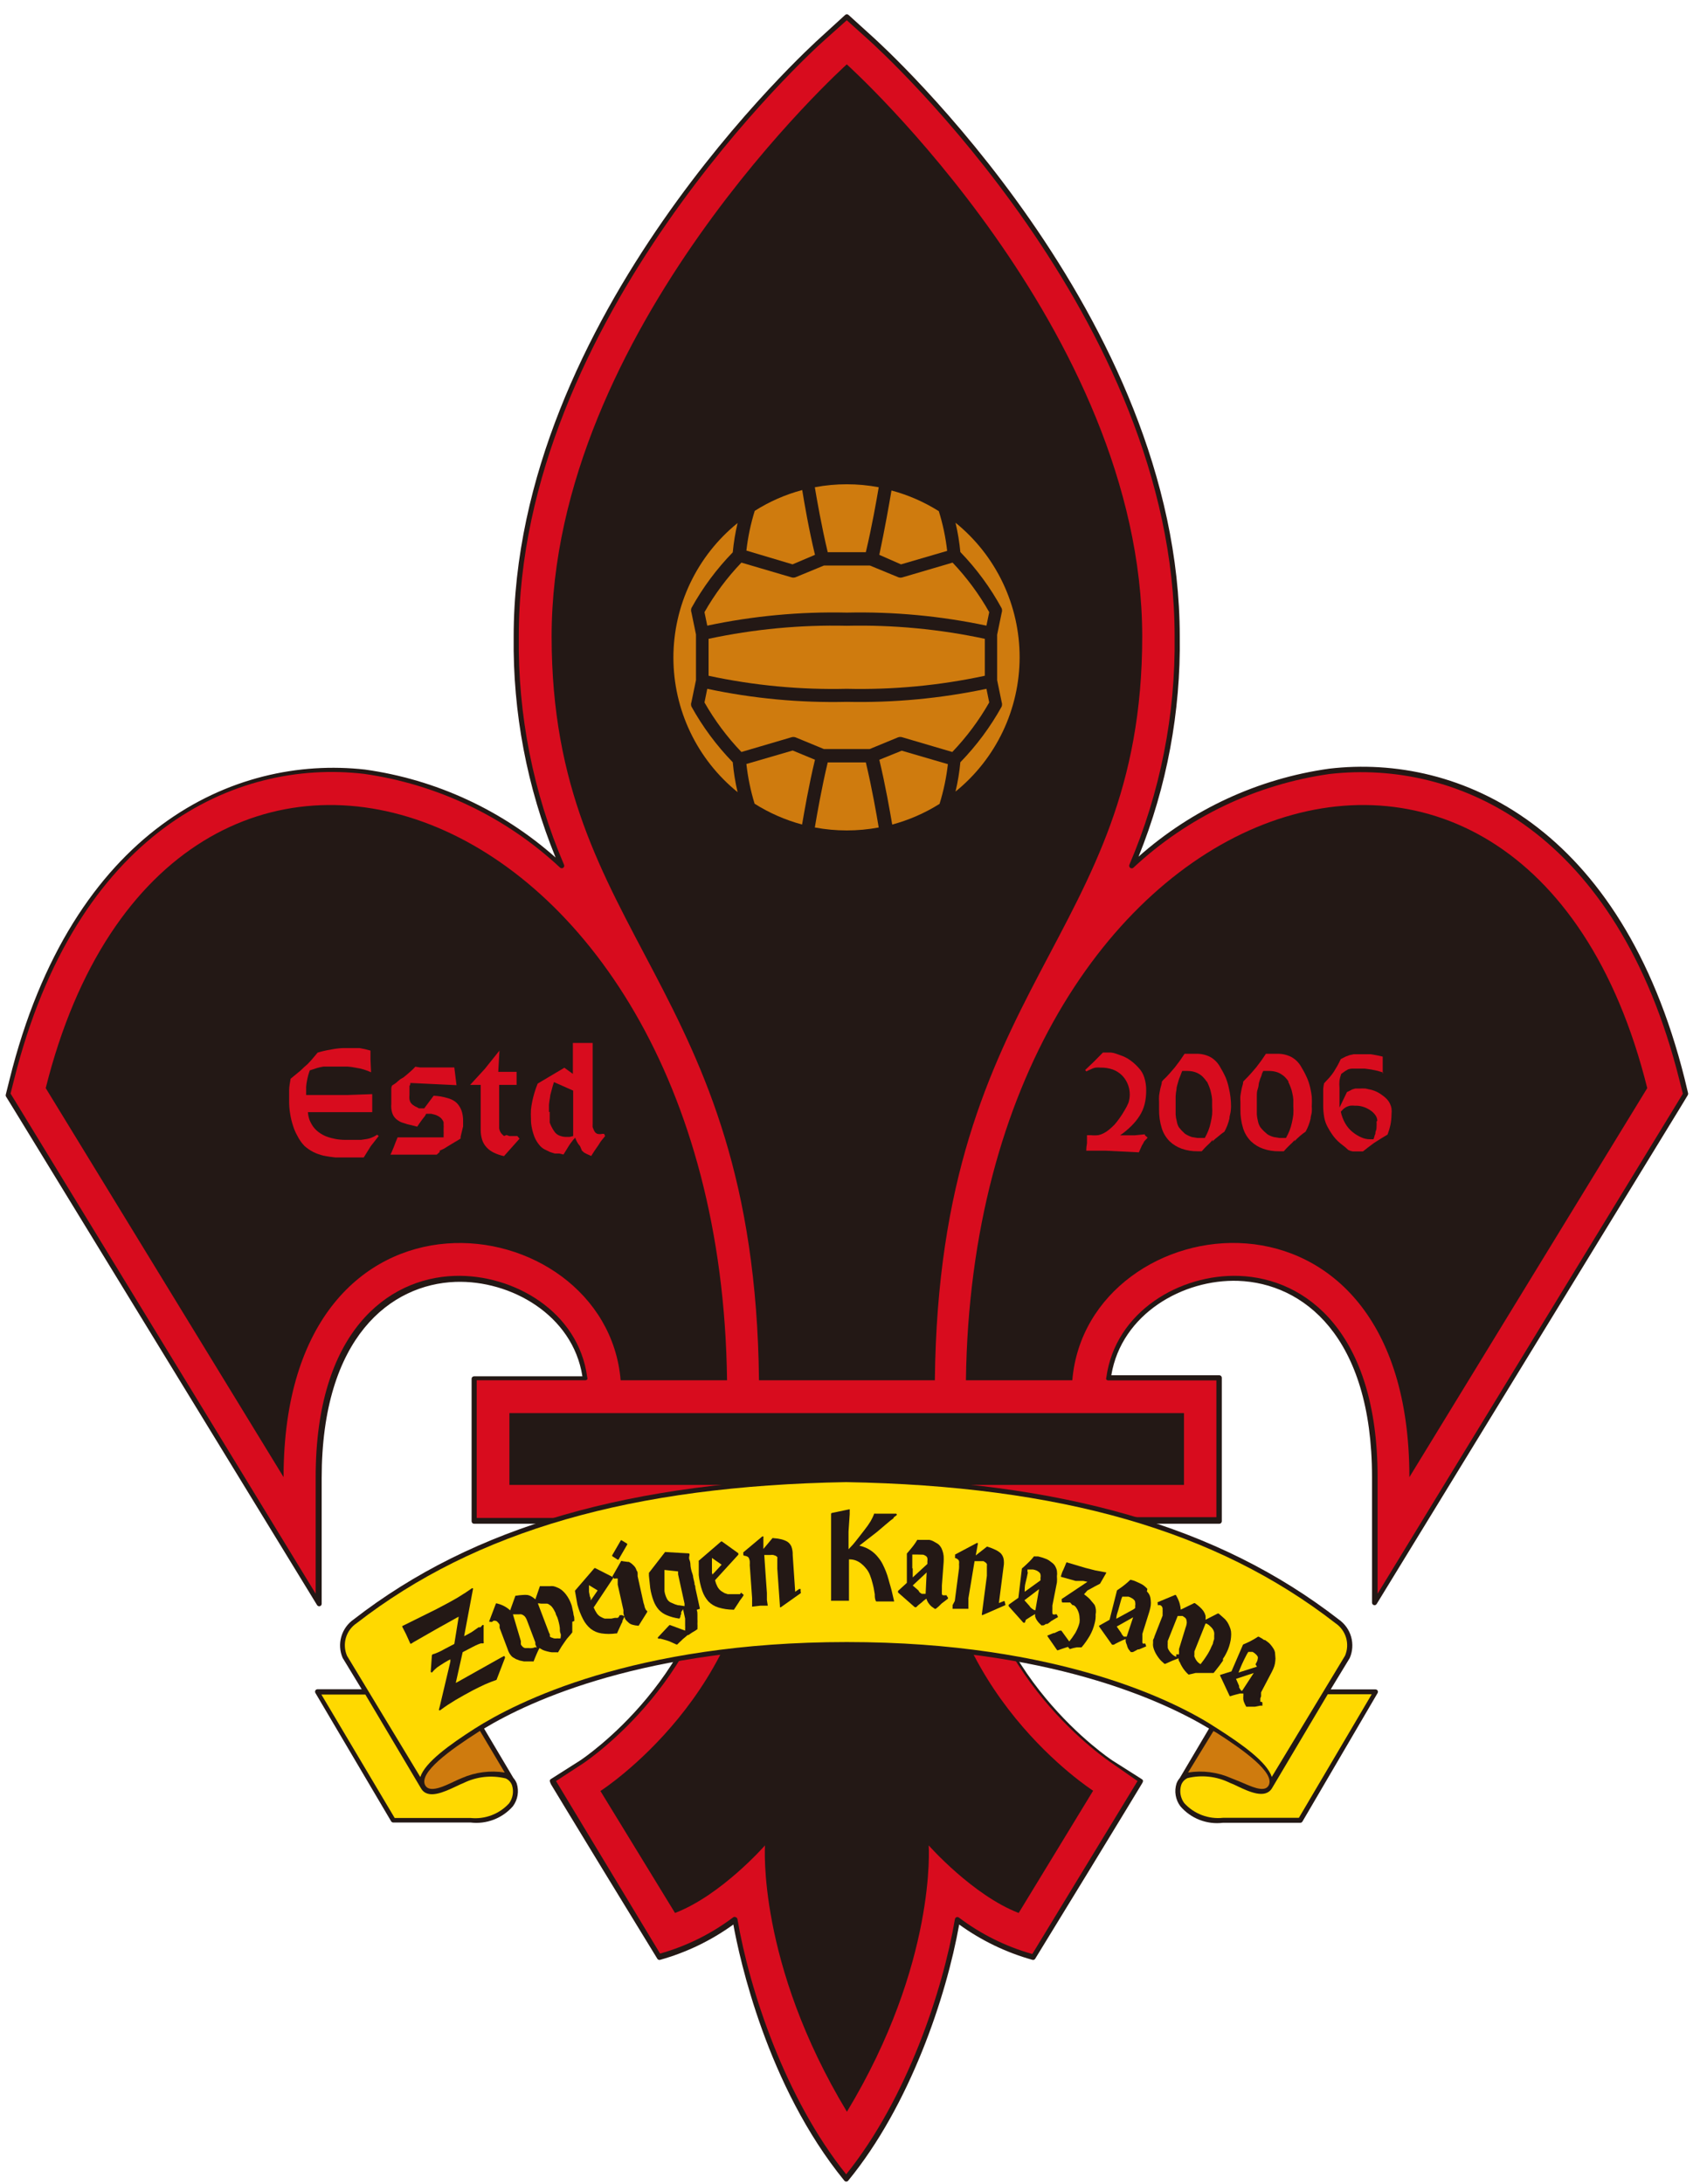
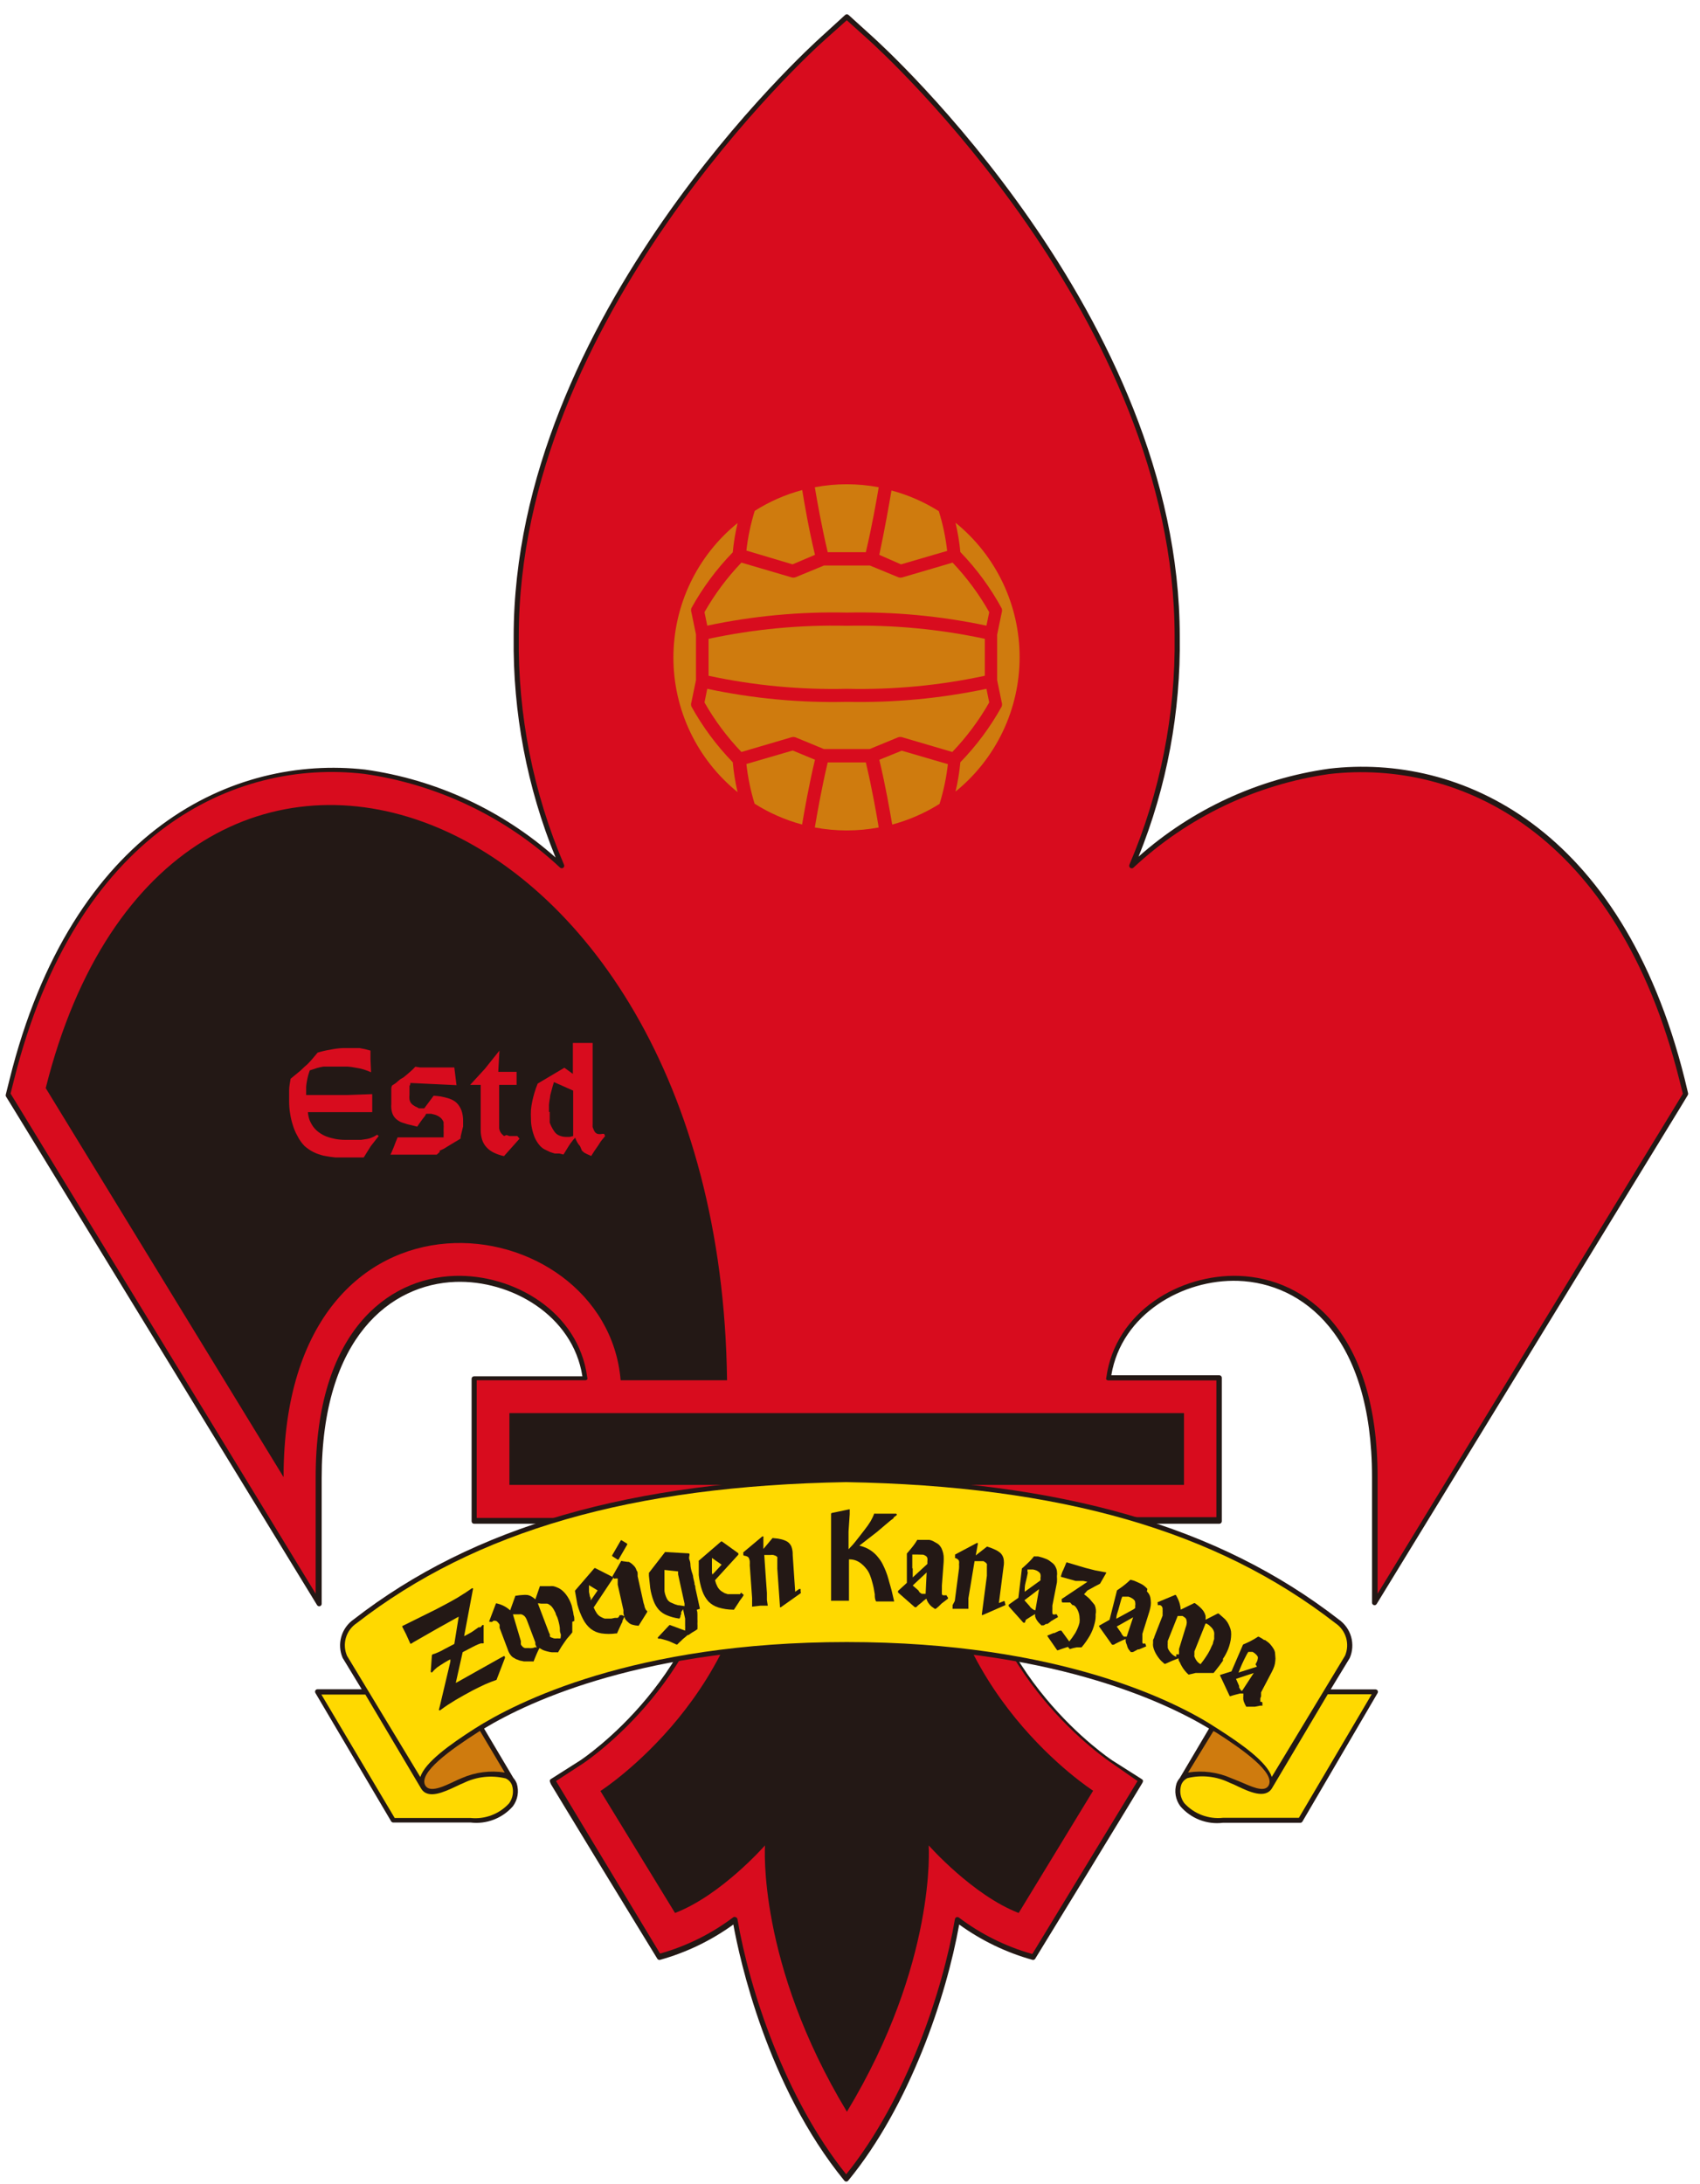
<svg xmlns="http://www.w3.org/2000/svg" width="116" height="149" viewBox="0 0 116 149" fill="none">
  <path d="M115.19 74.589L114.95 73.589C110.65 56.399 99.6 51.389 90.69 52.439C85.861 53.117 81.339 55.204 77.69 58.439C79.619 53.667 80.574 48.557 80.5 43.409C80.5 21.569 60.36 3.239 59.5 2.469L57.9 1.019C57.869 0.991 57.828 0.975 57.785 0.975C57.742 0.975 57.701 0.991 57.67 1.019L56.05 2.499C55.19 3.269 35.05 21.599 35.05 43.439C34.987 48.6 35.96 53.721 37.91 58.499C34.262 55.263 29.74 53.176 24.91 52.499C16 51.499 4.91 56.499 0.65 73.649L0.4 74.649C0.382 74.694 0.382 74.744 0.4 74.789L0.93 75.649L21.63 109.489C21.648 109.524 21.678 109.551 21.713 109.566C21.749 109.582 21.789 109.584 21.826 109.574C21.864 109.563 21.897 109.54 21.919 109.508C21.942 109.477 21.953 109.438 21.95 109.399V100.839C21.95 91.209 26.67 87.609 31.08 87.449C34.83 87.319 39.08 89.689 39.74 93.889H32.35C32.328 93.889 32.306 93.894 32.285 93.902C32.264 93.911 32.246 93.923 32.23 93.939C32.214 93.955 32.202 93.974 32.193 93.994C32.184 94.015 32.18 94.037 32.18 94.059V103.779C32.18 103.824 32.198 103.868 32.23 103.9C32.262 103.932 32.305 103.949 32.35 103.949H49C48.5 114.199 39.69 120.029 39.6 120.089L37.6 121.359C37.45 121.449 37.53 121.569 37.6 121.729L37.83 122.109L38.66 123.479L41.18 127.619L44.85 133.619C44.869 133.652 44.897 133.677 44.932 133.691C44.966 133.706 45.004 133.709 45.04 133.699C46.836 133.198 48.529 132.382 50.04 131.289C50.46 133.599 52.33 142.289 57.61 148.759C57.626 148.78 57.646 148.797 57.67 148.809C57.693 148.82 57.719 148.826 57.745 148.826C57.771 148.826 57.797 148.82 57.82 148.809C57.844 148.797 57.864 148.78 57.88 148.759C62.09 143.629 64.57 136.219 65.45 131.289C66.961 132.382 68.654 133.198 70.45 133.699C70.486 133.709 70.524 133.706 70.559 133.691C70.593 133.677 70.622 133.652 70.64 133.619L74.31 127.619L76.83 123.479L77.66 122.109L77.89 121.729C77.99 121.569 78.06 121.449 77.89 121.359L75.89 120.089C75.8 120.029 66.99 114.199 66.49 103.949H83.2C83.245 103.949 83.288 103.932 83.32 103.9C83.352 103.868 83.37 103.824 83.37 103.779V93.989C83.37 93.944 83.352 93.901 83.32 93.869C83.288 93.837 83.245 93.819 83.2 93.819H75.83C76.53 89.619 80.74 87.249 84.49 87.379C88.91 87.539 93.62 91.139 93.62 100.769V109.329C93.619 109.368 93.631 109.406 93.655 109.437C93.679 109.468 93.712 109.49 93.75 109.499C93.786 109.509 93.824 109.506 93.859 109.492C93.893 109.477 93.922 109.452 93.94 109.419L114.64 75.579L115.16 74.719C115.186 74.681 115.197 74.635 115.19 74.589Z" fill="#231815" />
  <path d="M114.35 75.401L94 108.721V100.771C94 90.891 89.12 87.201 84.54 87.041C80.54 86.901 76.11 89.451 75.49 93.971C75.481 93.993 75.476 94.017 75.476 94.041C75.476 94.065 75.481 94.089 75.49 94.111C75.524 94.147 75.57 94.169 75.62 94.171H83V103.501H66.39C66.345 103.501 66.302 103.519 66.27 103.551C66.256 103.59 66.256 103.632 66.27 103.671C66.68 114.211 75.75 120.201 75.84 120.261L77.62 121.501L70.44 133.301C68.634 132.791 66.939 131.95 65.44 130.821C65.417 130.801 65.389 130.787 65.36 130.782C65.33 130.776 65.299 130.778 65.27 130.788C65.242 130.799 65.217 130.816 65.197 130.84C65.178 130.863 65.165 130.891 65.16 130.921C64.34 135.751 61.9 143.161 57.74 148.331C53.58 143.161 51.14 135.751 50.32 130.921C50.315 130.891 50.302 130.864 50.282 130.841C50.263 130.818 50.238 130.801 50.21 130.791C50.184 130.777 50.155 130.77 50.125 130.77C50.095 130.77 50.066 130.777 50.04 130.791C48.542 131.922 46.846 132.763 45.04 133.271L37.94 121.501L39.77 120.311C39.86 120.251 48.93 114.261 49.34 103.721C49.355 103.682 49.355 103.64 49.34 103.601C49.308 103.569 49.265 103.551 49.22 103.551H32.53V94.161H39.94C39.965 94.16 39.989 94.155 40.011 94.144C40.034 94.134 40.054 94.119 40.07 94.101C40.079 94.079 40.084 94.055 40.084 94.031C40.084 94.007 40.079 93.983 40.07 93.961C39.48 89.451 35 86.901 31 87.041C26.42 87.201 21.54 90.891 21.54 100.771V108.721L1.21 75.401L0.72 74.601L0.95 73.691C5.2 56.691 16.07 51.771 24.83 52.791C29.844 53.502 34.518 55.736 38.22 59.191C38.249 59.216 38.285 59.23 38.323 59.232C38.361 59.234 38.398 59.224 38.429 59.202C38.461 59.18 38.483 59.148 38.494 59.112C38.505 59.075 38.504 59.036 38.49 59.001C36.381 54.074 35.329 48.76 35.4 43.401C35.4 21.711 55.4 3.481 56.28 2.721L57.78 1.381L59.27 2.721C60.12 3.481 80.15 21.721 80.15 43.401C80.22 48.76 79.167 54.073 77.06 59.001C77.046 59.036 77.045 59.075 77.056 59.111C77.067 59.147 77.089 59.179 77.12 59.201C77.15 59.224 77.187 59.237 77.225 59.237C77.263 59.237 77.3 59.224 77.33 59.201C81.032 55.745 85.706 53.511 90.72 52.801C99.48 51.801 110.36 56.721 114.6 73.701L114.83 74.611L114.35 75.401Z" fill="#D80C1E" />
  <path d="M64 102.971H51.59C51.59 115.381 40.97 122.181 40.97 122.181L46.06 130.501C49.22 129.291 52.2 125.891 52.2 125.891C52.2 125.891 51.65 133.891 57.79 144.061C63.93 133.901 63.37 125.891 63.37 125.891C63.37 125.891 66.37 129.291 69.51 130.501L74.59 122.161C74.59 122.161 64 115.381 64 102.971Z" fill="#231815" />
  <path d="M80.79 96.4H34.76V101.3H80.79V96.4Z" fill="#231815" />
  <path d="M3.12 74.23L19.35 100.77C19.35 79.07 41.35 82.17 42.35 94.16H49.61C49.11 53.36 11.56 40.5 3.12 74.23Z" fill="#231815" />
-   <path d="M65.91 94.16H73.17C74.17 82.16 96.17 79.07 96.17 100.77L112.4 74.23C104 40.5 66.45 53.36 65.91 94.16Z" fill="#231815" />
-   <path d="M57.78 4.391C57.78 4.391 37.64 22.501 37.64 43.411C37.64 64.121 51.5 66.821 51.79 94.161H63.79C64.08 66.821 77.94 64.161 77.94 43.411C77.92 22.501 57.78 4.391 57.78 4.391Z" fill="#231815" />
  <path d="M94 115.329C93.985 115.305 93.965 115.286 93.94 115.272C93.916 115.258 93.888 115.25 93.86 115.249H90.8L92.1 113.109C92.298 112.652 92.331 112.14 92.194 111.66C92.058 111.181 91.759 110.764 91.35 110.479C83.15 104.119 72.47 101.039 57.74 100.779C43.01 101.039 32.33 104.119 24.14 110.469C23.729 110.752 23.429 111.169 23.29 111.649C23.152 112.128 23.183 112.641 23.38 113.099L24.68 115.239H21.67C21.64 115.238 21.611 115.245 21.584 115.259C21.558 115.273 21.536 115.294 21.52 115.319C21.506 115.345 21.499 115.375 21.499 115.404C21.499 115.434 21.506 115.463 21.52 115.489L26.69 124.249C26.705 124.273 26.726 124.293 26.75 124.307C26.774 124.321 26.802 124.329 26.83 124.329H32.1C32.637 124.396 33.183 124.329 33.688 124.135C34.194 123.942 34.644 123.627 35 123.219C35.163 123 35.271 122.745 35.316 122.476C35.361 122.206 35.342 121.93 35.26 121.669C35.207 121.53 35.129 121.401 35.03 121.289L33.03 117.919C36.14 116.039 44.03 112.359 57.77 112.359C71.51 112.359 79.38 116.039 82.5 117.919L80.5 121.299C80.404 121.407 80.329 121.533 80.28 121.669C80.197 121.93 80.177 122.206 80.223 122.476C80.268 122.745 80.377 123 80.54 123.219C80.894 123.633 81.345 123.953 81.853 124.15C82.361 124.347 82.909 124.416 83.45 124.349H88.72C88.75 124.35 88.779 124.343 88.806 124.329C88.832 124.315 88.854 124.295 88.87 124.269L94 115.499C94.015 115.473 94.023 115.444 94.023 115.414C94.023 115.384 94.015 115.355 94 115.329Z" fill="#231815" />
  <path d="M34.44 120.92C33.447 120.764 32.43 120.896 31.51 121.3C31.35 121.36 31.17 121.45 30.97 121.54C30.28 121.87 29.34 122.31 29.03 121.82C28.49 120.95 30.8 119.33 32.58 118.19L32.75 118.08L34.44 120.92Z" fill="#CF7B0E" />
  <path d="M82.8 118.09L83 118.2C84.78 119.34 87.09 120.96 86.55 121.83C86.24 122.32 85.3 121.83 84.62 121.55L84 121.3C83.08 120.895 82.063 120.763 81.07 120.92L82.8 118.09Z" fill="#CF7B0E" />
  <path d="M34.74 123.02C34.41 123.382 33.998 123.662 33.539 123.835C33.081 124.009 32.588 124.072 32.1 124.02H26.93L21.93 115.6H24.93L28.74 122.02C29.2 122.77 30.3 122.25 31.11 121.87C31.3 121.78 31.48 121.69 31.62 121.64C32.513 121.198 33.532 121.085 34.5 121.32C34.602 121.365 34.694 121.431 34.77 121.513C34.846 121.596 34.904 121.694 34.94 121.8C35.004 122.005 35.019 122.221 34.984 122.433C34.95 122.645 34.866 122.846 34.74 123.02Z" fill="#FFD900" />
  <path d="M57.78 112.019C43.21 112.019 35.18 116.149 32.4 117.919C30.68 119.019 29 120.229 28.68 121.229L23.68 112.959C23.511 112.569 23.484 112.132 23.604 111.724C23.725 111.317 23.985 110.964 24.34 110.729C32.47 104.429 43.09 101.369 57.73 101.109C72.38 101.369 82.99 104.419 91.12 110.729C91.471 110.965 91.728 111.316 91.849 111.721C91.969 112.126 91.945 112.56 91.78 112.949L86.78 121.219C86.46 120.219 84.78 119.009 83.05 117.909C80.38 116.139 72.35 112.019 57.78 112.019Z" fill="#FFD900" />
  <path d="M88.63 124.01H83.45C82.962 124.062 82.469 123.998 82.011 123.825C81.552 123.651 81.141 123.372 80.81 123.01C80.679 122.835 80.592 122.631 80.555 122.415C80.519 122.2 80.534 121.979 80.6 121.77C80.635 121.67 80.689 121.578 80.76 121.5C80.836 121.416 80.928 121.348 81.03 121.3C81.998 121.065 83.017 121.178 83.91 121.62C84.087 121.687 84.261 121.764 84.43 121.85C85.23 122.23 86.33 122.74 86.79 122L90.6 115.58H93.6L88.63 124.01Z" fill="#FFD900" />
  <path d="M34.4 112.969L34.17 113.089L31.23 114.739L31.1 114.809L31.57 112.709L32.26 112.349L32.46 112.249L32.64 112.169L32.81 112.109H32.98C32.997 112.097 33.009 112.079 33.012 112.058C33.016 112.038 33.012 112.016 33 111.999V111.479C32.999 111.462 32.999 111.446 33 111.429V111.319V111.249V111.139C33 111.069 33 111.009 33 110.949C33.008 110.937 33.013 110.923 33.013 110.909C33.013 110.895 33.008 110.881 33 110.869C32.987 110.858 32.971 110.853 32.955 110.853C32.938 110.853 32.922 110.858 32.91 110.869L32.85 110.939L32.79 111.009H32.73H32.66L32.39 111.199L32.17 111.349L31.92 111.489L31.67 111.619L32.27 108.429C32.276 108.418 32.279 108.406 32.279 108.394C32.279 108.382 32.276 108.37 32.27 108.359C32.259 108.349 32.245 108.344 32.23 108.344C32.215 108.344 32.201 108.349 32.19 108.359L31.72 108.679L31.62 108.739L31.24 108.979L30.71 109.279L30.11 109.599L29.79 109.769L27.45 110.929C27.444 110.945 27.444 110.963 27.45 110.979L27.7 111.469L28 112.129H28.06L28.23 112.019L29.77 111.139L31.2 110.339L31.3 110.289L31 112.149L30.33 112.499L30.11 112.619L29.92 112.709L29.73 112.789L29.52 112.859C29.506 112.865 29.494 112.874 29.485 112.887C29.476 112.899 29.471 112.914 29.47 112.929L29.39 114.049C29.395 114.062 29.404 114.073 29.416 114.081C29.427 114.089 29.441 114.093 29.455 114.093C29.469 114.093 29.483 114.089 29.494 114.081C29.506 114.073 29.515 114.062 29.52 114.049L29.58 113.979L29.69 113.869L29.84 113.739L30.05 113.599L30.3 113.439L30.59 113.269L30.73 113.199V113.359L30.02 116.359L29.96 116.589C29.952 116.601 29.947 116.615 29.947 116.629C29.947 116.643 29.952 116.657 29.96 116.669C29.972 116.677 29.986 116.682 30 116.682C30.014 116.682 30.028 116.677 30.04 116.669C30.23 116.529 30.41 116.399 30.58 116.289L31.09 115.969L31.63 115.659L32.27 115.309L32.67 115.109L33.09 114.909L33.5 114.739L33.88 114.599L34.45 113.119C34.457 113.107 34.461 113.093 34.461 113.079C34.461 113.065 34.457 113.051 34.45 113.039C34.448 113.024 34.443 113.01 34.434 112.998C34.425 112.985 34.413 112.976 34.4 112.969Z" fill="#231815" />
  <path d="M39.19 110.579C39.19 110.439 39.19 110.299 39.14 110.179C39.128 110.054 39.105 109.93 39.07 109.809C39.052 109.704 39.029 109.601 39 109.499C38.954 109.361 38.897 109.228 38.83 109.099C38.766 108.98 38.692 108.866 38.61 108.759C38.533 108.66 38.446 108.57 38.35 108.489C38.26 108.414 38.159 108.353 38.05 108.309C37.96 108.267 37.866 108.234 37.77 108.209C37.68 108.199 37.59 108.199 37.5 108.209H37.13H36.9C36.891 108.205 36.88 108.202 36.87 108.202C36.859 108.202 36.849 108.205 36.84 108.209L36.53 109.109C36.462 109.045 36.389 108.988 36.31 108.939C36.215 108.877 36.11 108.833 36 108.809C35.884 108.797 35.766 108.797 35.65 108.809C35.506 108.816 35.362 108.833 35.22 108.859C35.204 108.854 35.186 108.854 35.17 108.859L34.81 109.859C34.698 109.754 34.574 109.663 34.44 109.589C34.276 109.499 34.101 109.432 33.92 109.389C33.908 109.381 33.894 109.377 33.88 109.377C33.866 109.377 33.852 109.381 33.84 109.389L33.4 110.549C33.389 110.562 33.383 110.578 33.383 110.594C33.383 110.611 33.389 110.626 33.4 110.639H33.5C33.512 110.647 33.526 110.652 33.54 110.652C33.554 110.652 33.568 110.647 33.58 110.639L33.67 110.569C33.712 110.557 33.758 110.557 33.8 110.569C33.844 110.574 33.886 110.591 33.92 110.619L34.02 110.729C34.048 110.763 34.072 110.799 34.09 110.839V110.889V110.949V111.049L34.63 112.479C34.655 112.558 34.685 112.634 34.72 112.709C34.749 112.773 34.786 112.834 34.83 112.889C34.871 112.95 34.922 113.004 34.98 113.049L35.2 113.179L35.46 113.279L35.75 113.339H36.04H36.35C36.359 113.343 36.37 113.346 36.38 113.346C36.39 113.346 36.401 113.343 36.41 113.339C36.47 113.179 36.54 113.019 36.61 112.849C36.68 112.679 36.74 112.569 36.81 112.429L37.04 112.559C37.14 112.601 37.244 112.634 37.35 112.659C37.451 112.688 37.555 112.708 37.66 112.719H38.02C38.039 112.727 38.061 112.727 38.08 112.719L38.2 112.519L38.32 112.319L38.45 112.129L38.58 111.939L38.69 111.789L38.82 111.639L38.94 111.499L39.05 111.359C39.053 111.351 39.055 111.343 39.055 111.334C39.055 111.325 39.053 111.317 39.05 111.309V111.109C39.05 110.949 39.05 110.789 39.05 110.639M36.52 112.369C36.457 112.399 36.389 112.419 36.32 112.429C36.234 112.441 36.146 112.441 36.06 112.429H35.82C35.769 112.415 35.722 112.391 35.68 112.359L35.59 112.259C35.568 112.233 35.551 112.202 35.54 112.169V112.069V111.949L35 110.129H35.06H35.13H35.2H35.3H35.44C35.483 110.119 35.527 110.119 35.57 110.129C35.625 110.141 35.676 110.165 35.72 110.199C35.777 110.234 35.825 110.282 35.86 110.339C35.906 110.411 35.943 110.488 35.97 110.569L36.53 112.049V112.179L36.58 112.289C36.591 112.328 36.608 112.365 36.63 112.399M36.92 109.399H37.14H37.34C37.403 109.416 37.461 109.447 37.51 109.489C37.567 109.523 37.618 109.567 37.66 109.619C37.708 109.679 37.752 109.742 37.79 109.809L37.91 110.039C37.91 110.129 37.99 110.239 38.03 110.339C38.069 110.451 38.102 110.564 38.13 110.679C38.161 110.801 38.185 110.924 38.2 111.049C38.2 111.209 38.2 111.329 38.25 111.439C38.3 111.549 38.25 111.669 38.25 111.769C38.177 111.777 38.103 111.777 38.03 111.769C37.954 111.78 37.876 111.78 37.8 111.769L37.6 111.699C37.568 111.687 37.54 111.666 37.52 111.639V111.499L37.46 111.379L36.7 109.379H36.78L36.92 109.399Z" fill="#231815" />
  <path d="M42.34 110.189H42.28C42.265 110.231 42.245 110.272 42.22 110.309L42.15 110.369H42.05H41.96L41.72 110.419H41.48H41.26C41.187 110.397 41.116 110.367 41.05 110.329C40.985 110.301 40.924 110.264 40.87 110.219C40.817 110.175 40.77 110.125 40.73 110.069L40.61 109.869L40.51 109.659L41.84 107.659C41.848 107.64 41.848 107.618 41.84 107.599L40.64 106.989C40.627 106.978 40.611 106.973 40.595 106.973C40.578 106.973 40.562 106.978 40.55 106.989L39.24 108.509C39.236 108.518 39.233 108.529 39.233 108.539C39.233 108.549 39.236 108.56 39.24 108.569L39.4 109.469C39.494 109.815 39.624 110.151 39.79 110.469C39.917 110.719 40.094 110.94 40.31 111.119C40.523 111.282 40.774 111.389 41.04 111.429C41.371 111.478 41.708 111.478 42.04 111.429C42.049 111.433 42.059 111.436 42.07 111.436C42.08 111.436 42.09 111.433 42.1 111.429L42.35 110.879L42.4 110.769L42.47 110.639V110.569L42.52 110.469L42.58 110.339C42.59 110.326 42.596 110.31 42.596 110.294C42.596 110.278 42.59 110.262 42.58 110.249L42.43 110.179M40.31 109.179C40.31 109.089 40.31 108.999 40.25 108.909L40.19 108.599C40.19 108.499 40.19 108.399 40.19 108.309C40.19 108.219 40.19 108.199 40.19 108.139L40.78 108.499L40.25 109.269L40.31 109.179Z" fill="#231815" />
  <path d="M42.15 106.4H42.2L42.78 105.4C42.787 105.394 42.792 105.386 42.796 105.377C42.799 105.369 42.801 105.36 42.801 105.35C42.801 105.341 42.799 105.332 42.796 105.323C42.792 105.315 42.787 105.307 42.78 105.3L42.4 105.07H42.37L41.79 106.07C41.783 106.077 41.778 106.085 41.775 106.093C41.771 106.102 41.769 106.111 41.769 106.12C41.769 106.13 41.771 106.139 41.775 106.147C41.778 106.156 41.783 106.164 41.79 106.17L42.15 106.4Z" fill="#231815" />
  <path d="M44.39 109.891C44.381 109.885 44.371 109.883 44.36 109.883C44.35 109.883 44.339 109.885 44.33 109.891C44.322 109.887 44.314 109.885 44.305 109.885C44.297 109.885 44.288 109.887 44.28 109.891C44.238 109.905 44.192 109.905 44.15 109.891C44.111 109.871 44.08 109.84 44.06 109.801C44.027 109.737 44 109.67 43.98 109.601C43.98 109.521 43.93 109.431 43.91 109.341L43.51 107.531V107.391C43.51 107.291 43.51 107.211 43.44 107.141C43.419 107.075 43.393 107.011 43.36 106.951C43.328 106.901 43.291 106.854 43.25 106.811L43.1 106.671L43 106.601L42.91 106.551H42.84L42.47 106.501C42.458 106.49 42.441 106.484 42.425 106.484C42.409 106.484 42.393 106.49 42.38 106.501L41.81 107.501C41.8 107.513 41.794 107.529 41.794 107.546C41.794 107.562 41.8 107.578 41.81 107.591L41.9 107.681C41.913 107.69 41.929 107.695 41.945 107.695C41.961 107.695 41.977 107.69 41.99 107.681H42.07H42.15V107.741V107.811C42.152 107.837 42.152 107.864 42.15 107.891V108.101L42.54 109.841V110.051C42.555 110.129 42.575 110.205 42.6 110.281C42.615 110.336 42.636 110.389 42.66 110.441C42.687 110.489 42.721 110.532 42.76 110.571L42.92 110.721C42.993 110.779 43.079 110.82 43.17 110.841C43.281 110.874 43.395 110.894 43.51 110.901C43.521 110.907 43.533 110.91 43.545 110.91C43.557 110.91 43.569 110.907 43.58 110.901L44.15 109.991C44.159 109.977 44.164 109.962 44.164 109.946C44.164 109.93 44.159 109.914 44.15 109.901L44.39 109.891Z" fill="#231815" />
  <path d="M47.76 109.75L47.45 108.34C47.45 108.28 47.45 108.19 47.39 108.08V108L47.3 107.61C47.3 107.46 47.22 107.31 47.18 107.15C47.14 106.99 47.13 106.92 47.12 106.84C47.11 106.76 47.12 106.58 47.05 106.42C46.98 106.26 47.05 106.16 47.05 106.04C47.05 106.023 47.044 106.006 47.033 105.994C47.022 105.981 47.007 105.972 46.99 105.97L45.44 105.88C45.431 105.875 45.42 105.873 45.41 105.873C45.4 105.873 45.389 105.875 45.38 105.88L44.28 107.3V107.5L44.37 108.35C44.417 108.647 44.494 108.938 44.6 109.22C44.68 109.436 44.799 109.636 44.95 109.81C45.103 109.975 45.291 110.105 45.5 110.19C45.756 110.297 46.025 110.371 46.3 110.41C46.311 110.416 46.323 110.419 46.335 110.419C46.347 110.419 46.359 110.416 46.37 110.41L46.43 110.29V110.22L46.48 110.11V110.04V109.97L46.55 109.87L46.61 109.78L46.75 110.42C46.754 110.5 46.754 110.58 46.75 110.66V110.9C46.756 110.973 46.756 111.047 46.75 111.12C46.752 111.16 46.752 111.2 46.75 111.24L45.75 110.87C45.738 110.862 45.724 110.857 45.71 110.857C45.696 110.857 45.682 110.862 45.67 110.87L44.92 111.67C44.91 111.676 44.901 111.685 44.895 111.695C44.889 111.706 44.886 111.718 44.886 111.73C44.886 111.742 44.889 111.754 44.895 111.764C44.901 111.775 44.91 111.784 44.92 111.79H45.07L45.29 111.85L45.5 111.91L45.65 111.96L46.14 112.18C46.152 112.188 46.166 112.192 46.18 112.192C46.194 112.192 46.208 112.188 46.22 112.18L46.39 112.01L46.46 111.95L46.57 111.84L46.65 111.77L46.75 111.69L46.92 111.54H46.98L47.08 111.47L47.15 111.42L47.24 111.36L47.43 111.25L47.59 111.14C47.596 111.124 47.596 111.106 47.59 111.09C47.597 110.98 47.597 110.87 47.59 110.76C47.597 110.66 47.597 110.56 47.59 110.46C47.59 110.37 47.59 110.28 47.59 110.16C47.59 110.04 47.59 109.96 47.54 109.82M46.33 109.51H46.41H46.27L46.07 109.45L45.77 109.32C45.657 109.269 45.566 109.18 45.51 109.07C45.423 108.904 45.366 108.725 45.34 108.54V108.43V108.32V108.23C45.34 108.14 45.34 108.04 45.34 107.95V107.68V107.37C45.34 107.29 45.34 107.2 45.34 107.1L46.27 107.2V107.4L46.71 109.4V109.57L46.33 109.51Z" fill="#231815" />
  <path d="M50.63 108.651H50.57C50.549 108.688 50.522 108.722 50.49 108.751C50.467 108.757 50.443 108.757 50.42 108.751H50.31H50.2H49.9H49.65L49.44 108.681L49.24 108.561C49.181 108.521 49.127 108.474 49.08 108.421C49.034 108.368 48.994 108.311 48.96 108.251L48.86 108.031C48.832 107.955 48.809 107.879 48.79 107.801L50.38 106.061C50.386 106.045 50.386 106.027 50.38 106.011C50.386 105.995 50.386 105.977 50.38 105.961L49.28 105.171C49.267 105.16 49.251 105.154 49.235 105.154C49.218 105.154 49.203 105.16 49.19 105.171L47.68 106.471C47.675 106.48 47.672 106.49 47.672 106.501C47.672 106.511 47.675 106.522 47.68 106.531V107.451C47.718 107.819 47.799 108.181 47.92 108.531C48.011 108.796 48.154 109.041 48.34 109.251C48.529 109.442 48.763 109.583 49.02 109.661C49.344 109.759 49.681 109.809 50.02 109.811C50.039 109.818 50.06 109.818 50.08 109.811L50.41 109.311L50.47 109.211L50.55 109.101L50.64 108.981L50.72 108.861C50.73 108.848 50.736 108.832 50.736 108.816C50.736 108.799 50.73 108.783 50.72 108.771L50.58 108.671M48.58 107.341C48.58 107.241 48.58 107.141 48.58 107.051C48.58 106.961 48.58 106.841 48.58 106.741C48.58 106.641 48.58 106.541 48.58 106.451C48.58 106.361 48.58 106.331 48.58 106.281L49.24 106.741L48.61 107.421V107.341" fill="#231815" />
  <path d="M54.63 108.399H54.53L54.26 108.589L54.09 106.079C54.098 105.882 54.068 105.685 54 105.499C53.94 105.365 53.843 105.251 53.72 105.169C53.592 105.097 53.453 105.043 53.31 105.009C53.132 104.968 52.952 104.941 52.77 104.929C52.751 104.921 52.729 104.921 52.71 104.929L52.09 105.669V104.879C52.094 104.87 52.097 104.86 52.097 104.849C52.097 104.839 52.094 104.829 52.09 104.819C52.078 104.811 52.064 104.807 52.05 104.807C52.036 104.807 52.022 104.811 52.01 104.819L50.72 105.899C50.715 105.909 50.713 105.919 50.713 105.929C50.713 105.94 50.715 105.95 50.72 105.959V106.059C50.72 106.078 50.727 106.096 50.74 106.109C50.754 106.122 50.771 106.129 50.79 106.129C50.863 106.137 50.934 106.157 51 106.189C51.043 106.211 51.078 106.246 51.1 106.289C51.126 106.354 51.147 106.421 51.16 106.489C51.166 106.586 51.166 106.683 51.16 106.779L51.32 109.019V109.539C51.313 109.559 51.313 109.58 51.32 109.599H51.38L51.87 109.539H52.33H52.38C52.384 109.53 52.387 109.52 52.387 109.509C52.387 109.499 52.384 109.489 52.38 109.479L52.33 109.149C52.33 109.059 52.33 108.999 52.33 108.959V108.669C52.33 108.669 52.17 106.459 52.15 106.079H52.33H52.57C52.636 106.07 52.703 106.07 52.77 106.079L52.94 106.139L53.04 106.219C53.048 106.255 53.048 106.293 53.04 106.329V106.499C53.04 106.559 53.04 106.629 53.04 106.709V107.019L53.22 109.579C53.215 109.589 53.213 109.599 53.213 109.609C53.213 109.62 53.215 109.63 53.22 109.639C53.23 109.645 53.243 109.649 53.255 109.649C53.267 109.649 53.279 109.645 53.29 109.639L54.63 108.689C54.636 108.683 54.642 108.675 54.645 108.666C54.649 108.658 54.651 108.649 54.651 108.639C54.651 108.63 54.649 108.621 54.645 108.612C54.642 108.603 54.636 108.596 54.63 108.589V108.399Z" fill="#231815" />
  <path d="M61.15 103.261H60.3H59.72C59.709 103.255 59.697 103.253 59.685 103.253C59.673 103.253 59.661 103.255 59.65 103.261C59.618 103.349 59.582 103.436 59.54 103.521L59.41 103.771L59.22 104.061L58.95 104.421L58.64 104.821L58.34 105.201L58.19 105.381L58.04 105.541L57.9 105.691V105.521C57.9 105.521 57.9 105.431 57.9 105.381C57.9 105.331 57.9 105.281 57.9 105.221V105.081C57.9 104.971 57.9 104.871 57.9 104.751V104.681C57.9 104.611 57.9 104.541 57.9 104.481L57.98 103.291V103.031C57.984 103.021 57.987 103.011 57.987 103.001C57.987 102.99 57.984 102.98 57.98 102.971C57.961 102.963 57.939 102.963 57.92 102.971L56.77 103.211C56.753 103.213 56.738 103.222 56.727 103.234C56.716 103.247 56.71 103.264 56.71 103.281V105.451V107.051C56.71 107.241 56.71 107.411 56.71 107.591C56.71 107.771 56.71 107.941 56.71 108.151C56.71 108.361 56.71 108.521 56.71 108.681C56.71 108.841 56.71 109.021 56.71 109.141C56.705 109.15 56.703 109.16 56.703 109.171C56.703 109.181 56.705 109.191 56.71 109.201H56.77H57.34H57.88H57.93C57.934 109.193 57.935 109.184 57.935 109.176C57.935 109.167 57.934 109.159 57.93 109.151V107.521C57.93 107.521 57.93 106.641 57.93 106.381H58C58.151 106.382 58.3 106.413 58.44 106.471C58.587 106.534 58.722 106.622 58.84 106.731C58.963 106.838 59.074 106.959 59.17 107.091C59.258 107.217 59.329 107.355 59.38 107.501C59.44 107.651 59.48 107.791 59.52 107.941C59.56 108.091 59.59 108.191 59.62 108.351L59.69 108.761C59.69 108.891 59.69 109.041 59.75 109.191C59.752 109.207 59.761 109.223 59.774 109.234C59.786 109.245 59.803 109.251 59.82 109.251H60.38H60.94C60.949 109.255 60.959 109.257 60.97 109.257C60.98 109.257 60.99 109.255 61 109.251C61.004 109.241 61.007 109.231 61.007 109.221C61.007 109.21 61.004 109.2 61 109.191L60.84 108.501L60.76 108.211L60.69 107.971L60.63 107.751C60.58 107.561 60.52 107.381 60.45 107.201C60.38 107.021 60.3 106.851 60.22 106.691C60.136 106.53 60.036 106.38 59.92 106.241C59.809 106.099 59.681 105.972 59.54 105.861C59.395 105.749 59.237 105.655 59.07 105.581C58.931 105.522 58.787 105.476 58.64 105.441L59.85 104.501L60.45 103.991L60.76 103.731L60.95 103.591L61 103.501L61.15 103.391C61.163 103.385 61.174 103.377 61.182 103.365C61.19 103.353 61.194 103.34 61.194 103.326C61.194 103.312 61.19 103.298 61.182 103.286C61.174 103.275 61.163 103.266 61.15 103.261Z" fill="#231815" />
  <path d="M64.6 108.83C64.591 108.825 64.581 108.822 64.57 108.822C64.559 108.822 64.549 108.825 64.54 108.83H64.4H64.34L64.27 108.77C64.266 108.744 64.266 108.717 64.27 108.69C64.265 108.661 64.265 108.63 64.27 108.6C64.264 108.557 64.264 108.514 64.27 108.47V108.33C64.27 108.33 64.27 108.26 64.27 108.22V108.16L64.39 106.56C64.398 106.424 64.398 106.287 64.39 106.15C64.378 106.028 64.351 105.907 64.31 105.79C64.277 105.683 64.227 105.581 64.16 105.49C64.095 105.398 64.01 105.323 63.91 105.27L63.66 105.13C63.584 105.093 63.503 105.066 63.42 105.05H63.19H62.92H62.66C62.649 105.044 62.637 105.041 62.625 105.041C62.613 105.041 62.601 105.044 62.59 105.05C62.508 105.189 62.418 105.323 62.32 105.45C62.22 105.58 62.11 105.71 62.01 105.83L61.88 105.98V107.98L61.28 108.53C61.274 108.546 61.274 108.564 61.28 108.58C61.276 108.59 61.273 108.6 61.273 108.61C61.273 108.621 61.276 108.631 61.28 108.64L62.42 109.64H62.47H62.52L62.63 109.53L62.7 109.47L62.8 109.39L62.9 109.31L63.02 109.2L63.21 109.06C63.227 109.112 63.246 109.162 63.27 109.21C63.303 109.286 63.347 109.357 63.4 109.42C63.449 109.487 63.506 109.547 63.57 109.6L63.78 109.75C63.791 109.757 63.803 109.76 63.815 109.76C63.827 109.76 63.839 109.757 63.85 109.75L63.93 109.69L64.07 109.57L64.19 109.45L64.25 109.39L64.54 109.17L64.67 109.07C64.677 109.064 64.682 109.056 64.686 109.048C64.689 109.039 64.691 109.03 64.691 109.02C64.691 109.011 64.689 109.002 64.686 108.993C64.682 108.985 64.677 108.977 64.67 108.97L64.59 108.85M62.25 107C62.25 106.73 62.25 106.48 62.25 106.25C62.25 106.25 62.25 106.13 62.25 106.05H62.64L63 106.06C63.064 106.082 63.124 106.113 63.18 106.15C63.228 106.184 63.264 106.234 63.28 106.29C63.294 106.363 63.294 106.438 63.28 106.51V106.69L62.28 107.61C62.28 107.39 62.28 107.18 62.28 106.98M63.16 108.73H63H62.9L62.82 108.68L62.74 108.62L62.67 108.5L62.28 108.16L63.23 107.27L63.16 108.73Z" fill="#231815" />
  <path d="M68.55 109.24C68.537 109.23 68.521 109.224 68.505 109.224C68.489 109.224 68.472 109.23 68.46 109.24L68.16 109.36L68.48 106.87C68.512 106.695 68.512 106.516 68.48 106.34C68.45 106.197 68.381 106.066 68.28 105.96C68.17 105.862 68.045 105.781 67.91 105.72C67.745 105.64 67.575 105.574 67.4 105.52C67.39 105.513 67.377 105.509 67.365 105.509C67.352 105.509 67.34 105.513 67.33 105.52L66.58 106.11L66.72 105.34C66.725 105.329 66.728 105.317 66.728 105.305C66.728 105.293 66.725 105.281 66.72 105.27C66.708 105.262 66.694 105.258 66.68 105.258C66.666 105.258 66.652 105.262 66.64 105.27L65.17 106.05C65.164 106.066 65.164 106.084 65.17 106.1V106.2C65.162 106.212 65.157 106.226 65.157 106.24C65.157 106.255 65.162 106.269 65.17 106.28C65.239 106.301 65.303 106.335 65.36 106.38C65.4 106.41 65.428 106.452 65.44 106.5C65.451 106.57 65.451 106.641 65.44 106.71C65.447 106.807 65.447 106.904 65.44 107L65.15 109.22L65 109.5V109.69C64.996 109.7 64.993 109.71 64.993 109.72C64.993 109.731 64.996 109.741 65 109.75H65.49H65.7H65.75H65.8H65.9H66.02H66.08C66.086 109.734 66.086 109.716 66.08 109.7V109.5C66.076 109.437 66.076 109.374 66.08 109.31C66.079 109.287 66.079 109.264 66.08 109.24V109.14C66.08 109.14 66.08 109.07 66.08 109.03L66.5 106.5H66.68H66.92H67.11L67.26 106.6C67.294 106.627 67.322 106.661 67.34 106.7C67.35 106.74 67.35 106.781 67.34 106.82C67.344 106.88 67.344 106.94 67.34 107C67.344 107.07 67.344 107.14 67.34 107.21V107.37V107.5L67 110.1C66.995 110.111 66.992 110.123 66.992 110.135C66.992 110.147 66.995 110.159 67 110.17C67.011 110.177 67.023 110.18 67.035 110.18C67.047 110.18 67.059 110.177 67.07 110.17L68.6 109.5C68.603 109.493 68.605 109.484 68.605 109.475C68.605 109.467 68.603 109.458 68.6 109.45L68.55 109.24Z" fill="#231815" />
  <path d="M71.48 110.779L71.63 110.669C71.661 110.651 71.688 110.628 71.71 110.599L72.03 110.409L72.18 110.329C72.184 110.32 72.187 110.31 72.187 110.299C72.187 110.289 72.184 110.279 72.18 110.269L72.11 110.139C72.103 110.133 72.096 110.127 72.087 110.124C72.079 110.12 72.069 110.118 72.06 110.118C72.051 110.118 72.041 110.12 72.033 110.124C72.024 110.127 72.017 110.133 72.01 110.139H71.96H71.91H71.86L71.81 110.079C71.806 110.053 71.806 110.026 71.81 109.999C71.804 109.973 71.804 109.946 71.81 109.919C71.805 109.876 71.805 109.832 71.81 109.789C71.81 109.789 71.81 109.729 71.81 109.689V109.589V109.529L72.12 107.949C72.132 107.813 72.132 107.676 72.12 107.539C72.137 107.417 72.137 107.292 72.12 107.169C72.101 107.061 72.064 106.956 72.01 106.859C71.956 106.761 71.881 106.675 71.79 106.609L71.56 106.439C71.488 106.394 71.411 106.357 71.33 106.329L71.1 106.249L70.84 106.179H70.62C70.609 106.173 70.597 106.17 70.585 106.17C70.573 106.17 70.561 106.173 70.55 106.179C70.46 106.299 70.35 106.419 70.23 106.539C70.11 106.659 69.99 106.769 69.88 106.869L69.73 106.999L69.49 108.999L68.83 109.469C68.825 109.486 68.825 109.503 68.83 109.519C68.822 109.539 68.822 109.56 68.83 109.579L69.83 110.699H69.88H69.93L70 110.499L70.19 110.379L70.33 110.289L70.43 110.229L70.63 110.109C70.63 110.159 70.63 110.229 70.63 110.269C70.654 110.35 70.688 110.427 70.73 110.499C70.775 110.57 70.825 110.637 70.88 110.699L71.06 110.879C71.071 110.885 71.083 110.887 71.095 110.887C71.107 110.887 71.119 110.885 71.13 110.879H71.22L71.36 110.789M70.56 109.839H70.57L70.47 109.779L70.39 109.719L70.31 109.649L70.25 109.559L69.9 109.169L70.9 108.409L70.65 109.849M70.11 107.259V107.069H70.49C70.58 107.084 70.667 107.111 70.75 107.149C70.811 107.182 70.869 107.222 70.92 107.269C70.962 107.306 70.99 107.355 71 107.409C71.015 107.485 71.015 107.563 71 107.639V107.809L69.92 108.589C69.92 108.379 69.92 108.179 69.98 107.969C70.04 107.759 70.09 107.499 70.14 107.249L70.11 107.259Z" fill="#231815" />
  <path d="M74.47 109.22C74.415 109.144 74.351 109.073 74.28 109.01L74.14 108.89L73.97 108.76L74.2 108.5L74.48 108.35L74.73 108.21L75.06 108.04L75.47 107.33C75.475 107.319 75.478 107.307 75.478 107.295C75.478 107.283 75.475 107.271 75.47 107.26C75.454 107.255 75.436 107.255 75.42 107.26L74.73 107.13L74.06 106.96L72.85 106.6C72.837 106.59 72.821 106.584 72.805 106.584C72.788 106.584 72.773 106.59 72.76 106.6C72.7 106.76 72.63 106.92 72.56 107.08L72.48 107.25L72.4 107.5C72.393 107.511 72.389 107.523 72.389 107.535C72.389 107.548 72.393 107.56 72.4 107.57L73.4 107.85H73.61H73.7H73.92L74.2 107.91L72.45 109.08C72.442 109.092 72.437 109.106 72.437 109.12C72.437 109.135 72.442 109.149 72.45 109.16V109.27C72.454 109.285 72.464 109.298 72.476 109.307C72.489 109.316 72.504 109.321 72.52 109.32H72.84H72.94H73.02L73.18 109.5H73.24C73.312 109.534 73.374 109.586 73.42 109.65C73.489 109.741 73.543 109.843 73.58 109.95C73.628 110.071 73.655 110.2 73.66 110.33C73.678 110.453 73.678 110.578 73.66 110.7C73.63 110.823 73.59 110.944 73.54 111.06C73.493 111.174 73.44 111.284 73.38 111.39L73.16 111.72L72.96 111.98L72.43 111.25C72.417 111.24 72.401 111.234 72.385 111.234C72.368 111.234 72.353 111.24 72.34 111.25H72.28L72.11 111.33L71.94 111.41H71.88L71.76 111.46L71.48 111.57C71.475 111.579 71.472 111.59 71.472 111.6C71.472 111.611 71.475 111.621 71.48 111.63L72.13 112.57C72.142 112.579 72.156 112.583 72.17 112.583C72.184 112.583 72.198 112.579 72.21 112.57L72.47 112.48L72.68 112.41L72.87 112.35L73 112.5L73.23 112.43L73.48 112.38H73.68H73.8C73.911 112.253 74.014 112.119 74.11 111.98C74.2 111.85 74.29 111.71 74.36 111.59C74.435 111.455 74.502 111.314 74.56 111.17C74.616 111.023 74.663 110.873 74.7 110.72C74.75 110.531 74.77 110.336 74.76 110.14C74.805 109.926 74.784 109.703 74.7 109.5C74.628 109.403 74.551 109.31 74.47 109.22Z" fill="#231815" />
  <path d="M78.29 108.391C78.225 108.319 78.155 108.252 78.08 108.191C78.013 108.135 77.939 108.088 77.86 108.051L77.65 107.951L77.4 107.841L77.19 107.781C77.179 107.775 77.167 107.771 77.155 107.771C77.143 107.771 77.131 107.775 77.12 107.781C77.009 107.89 76.892 107.994 76.77 108.091C76.64 108.201 76.51 108.291 76.38 108.381L76.22 108.491L75.71 110.501L75 110.901C74.992 110.92 74.992 110.942 75 110.961L75.88 112.201H75.93H76L76.14 112.121L76.34 112.021L76.59 111.901L76.81 111.811C76.807 111.864 76.807 111.918 76.81 111.971C76.825 112.054 76.852 112.135 76.89 112.211C76.91 112.313 76.948 112.411 77 112.501L77.16 112.701C77.169 112.705 77.18 112.708 77.19 112.708C77.2 112.708 77.211 112.705 77.22 112.701H77.31L77.48 112.611L77.64 112.521H77.72L78.05 112.381L78.2 112.321C78.206 112.305 78.206 112.287 78.2 112.271L78.15 112.131C78.137 112.12 78.121 112.114 78.105 112.114C78.088 112.114 78.073 112.12 78.06 112.131H78C77.979 112.111 77.962 112.087 77.95 112.061C77.945 112.034 77.945 112.007 77.95 111.981C77.944 111.951 77.944 111.921 77.95 111.891C77.95 111.891 77.95 111.811 77.95 111.761V111.681V111.621V111.521V111.461L78.43 109.931C78.469 109.8 78.499 109.666 78.52 109.531C78.536 109.408 78.536 109.284 78.52 109.161C78.514 109.051 78.491 108.943 78.45 108.841C78.407 108.738 78.342 108.646 78.26 108.571M77.34 109.791L76.17 110.431C76.17 110.221 76.25 110.011 76.31 109.821C76.37 109.631 76.43 109.361 76.51 109.101L76.58 108.921H77C77.085 108.947 77.165 108.984 77.24 109.031C77.3 109.064 77.355 109.108 77.4 109.161C77.439 109.205 77.46 109.262 77.46 109.321C77.477 109.393 77.477 109.469 77.46 109.541V109.701M76.88 111.651H76.69L76.62 111.581L76.55 111.491L76.5 111.391L76.2 110.961L77.32 110.331L76.88 111.651Z" fill="#231815" />
  <path d="M83.45 113.159C83.522 113.061 83.585 112.957 83.64 112.849C83.7 112.739 83.75 112.629 83.8 112.509C83.853 112.376 83.896 112.239 83.93 112.099C83.966 111.965 83.989 111.828 84 111.689C84.014 111.559 84.014 111.429 84 111.299C83.983 111.182 83.949 111.067 83.9 110.959C83.86 110.863 83.813 110.769 83.76 110.679C83.71 110.601 83.653 110.528 83.59 110.459L83.39 110.279L83.24 110.149L83.16 110.079C83.148 110.072 83.134 110.068 83.12 110.068C83.106 110.068 83.092 110.072 83.08 110.079L82.26 110.499C82.269 110.406 82.269 110.312 82.26 110.219C82.23 110.109 82.183 110.004 82.12 109.909C82.05 109.811 81.97 109.72 81.88 109.639C81.772 109.542 81.659 109.452 81.54 109.369C81.529 109.363 81.517 109.36 81.505 109.36C81.493 109.36 81.481 109.363 81.47 109.369L80.57 109.809C80.558 109.65 80.528 109.492 80.48 109.339C80.42 109.157 80.339 108.983 80.24 108.819C80.227 108.809 80.212 108.803 80.195 108.803C80.179 108.803 80.163 108.809 80.15 108.819L79 109.299C78.989 109.312 78.984 109.328 78.984 109.344C78.984 109.361 78.989 109.377 79 109.389V109.499C79.019 109.506 79.041 109.506 79.06 109.499H79.16C79.206 109.52 79.247 109.551 79.28 109.589C79.305 109.629 79.322 109.673 79.33 109.719C79.333 109.769 79.333 109.819 79.33 109.869C79.335 109.909 79.335 109.949 79.33 109.989V110.119V110.219L78.77 111.649C78.77 111.729 78.7 111.809 78.68 111.879C78.676 111.946 78.676 112.013 78.68 112.079C78.67 112.152 78.67 112.226 78.68 112.299C78.696 112.384 78.719 112.468 78.75 112.549C78.784 112.639 78.824 112.725 78.87 112.809C78.919 112.895 78.972 112.979 79.03 113.059C79.088 113.14 79.152 113.216 79.22 113.289L79.45 113.499C79.462 113.506 79.476 113.51 79.49 113.51C79.504 113.51 79.518 113.506 79.53 113.499L80 113.289L80.42 113.129C80.42 113.209 80.42 113.299 80.5 113.389C80.542 113.493 80.592 113.593 80.65 113.689C80.768 113.891 80.917 114.073 81.09 114.229C81.1 114.236 81.112 114.24 81.125 114.24C81.138 114.24 81.15 114.236 81.16 114.229L81.38 114.179L81.58 114.129H81.78H81.92H81.99H82.2H82.39H82.59H82.81L82.94 113.969L83.22 113.609L83.45 113.289M80.26 113.029C80.193 113.004 80.129 112.97 80.07 112.929C80.001 112.875 79.938 112.815 79.88 112.749C79.827 112.687 79.78 112.62 79.74 112.549C79.708 112.501 79.688 112.446 79.68 112.389C79.677 112.342 79.677 112.296 79.68 112.249C79.673 112.216 79.673 112.182 79.68 112.149V112.039V111.949L80.36 110.239H80.43H80.51H80.6H80.69L80.81 110.319C80.853 110.345 80.89 110.379 80.92 110.419C80.947 110.469 80.964 110.523 80.97 110.579C80.984 110.645 80.984 110.713 80.97 110.779C80.958 110.865 80.934 110.949 80.9 111.029L80.45 112.499V112.609C80.446 112.652 80.446 112.696 80.45 112.739C80.446 112.779 80.446 112.819 80.45 112.859H80.26M82.26 110.759H82.33L82.49 110.859L82.65 111.009C82.701 111.059 82.745 111.117 82.78 111.179C82.814 111.238 82.838 111.302 82.85 111.369C82.859 111.439 82.859 111.509 82.85 111.579C82.85 111.659 82.85 111.739 82.85 111.809L82.78 112.029C82.78 112.139 82.71 112.229 82.67 112.319C82.63 112.409 82.58 112.539 82.52 112.639C82.463 112.749 82.4 112.856 82.33 112.959C82.25 113.079 82.18 113.189 82.11 113.279L81.92 113.529C81.856 113.491 81.796 113.448 81.74 113.399C81.681 113.34 81.63 113.272 81.59 113.199C81.556 113.138 81.526 113.074 81.5 113.009C81.489 112.973 81.489 112.935 81.5 112.899C81.498 112.866 81.498 112.832 81.5 112.799C81.497 112.752 81.497 112.706 81.5 112.659L82.26 110.759Z" fill="#231815" />
  <path d="M87 112.73C86.978 112.622 86.934 112.52 86.87 112.43C86.819 112.35 86.762 112.273 86.7 112.2C86.645 112.132 86.581 112.072 86.51 112.02L86.32 111.88H86.26L86.1 111.77L85.9 111.66C85.889 111.655 85.877 111.652 85.865 111.652C85.853 111.652 85.841 111.655 85.83 111.66C85.701 111.748 85.568 111.828 85.43 111.9C85.29 111.98 85.14 112.05 85 112.11L84.82 112.19L84.03 114.02L83.26 114.26C83.255 114.27 83.253 114.28 83.253 114.29C83.253 114.301 83.255 114.311 83.26 114.32L83.91 115.71H83.97L84.12 115.66L84.34 115.6L84.61 115.53H84.84C84.84 115.59 84.84 115.64 84.84 115.7C84.83 115.787 84.83 115.874 84.84 115.96C84.856 116.043 84.883 116.124 84.92 116.2C84.954 116.28 84.994 116.357 85.04 116.43C85.049 116.435 85.06 116.437 85.07 116.437C85.08 116.437 85.091 116.435 85.1 116.43H85.2H85.31H85.38H85.43H85.55H85.63L85.98 116.36H86.14C86.145 116.344 86.145 116.327 86.14 116.31V116.16C86.139 116.151 86.136 116.142 86.131 116.134C86.126 116.126 86.12 116.119 86.112 116.114C86.105 116.108 86.097 116.104 86.088 116.102C86.079 116.099 86.069 116.099 86.06 116.1H86C85.996 116.077 85.996 116.054 86 116.03C85.995 116.001 85.995 115.97 86 115.94C85.997 115.91 85.997 115.88 86 115.85L86.05 115.73V115.66V115.6V115.53V115.45L86.79 114.04C86.852 113.921 86.906 113.797 86.95 113.67C86.987 113.554 87.011 113.433 87.02 113.31C87.036 113.201 87.036 113.09 87.02 112.98M85.77 113.7L84.51 114.1C84.59 113.91 84.66 113.71 84.75 113.52C84.84 113.33 84.96 113.07 85.08 112.85L85.18 112.69H85.24H85.31H85.38H85.47C85.551 112.733 85.625 112.787 85.69 112.85C85.742 112.896 85.786 112.95 85.82 113.01C85.838 113.066 85.838 113.125 85.82 113.18C85.81 113.254 85.786 113.325 85.75 113.39L85.67 113.54M84.76 115.34H84.71L84.66 115.29L84.6 115.2L84.55 115.11V115.01L84.34 114.53L85.55 114.13L84.76 115.34Z" fill="#231815" />
  <path d="M55.61 51.829L54.09 51.199L50.93 52.119C51.032 53.038 51.219 53.945 51.49 54.829C52.493 55.462 53.585 55.94 54.73 56.249C54.88 55.379 55.19 53.569 55.61 51.829Z" fill="#CF7B0E" />
  <path d="M65 38.381L61.6 39.381C61.503 39.415 61.397 39.415 61.3 39.381L59.36 38.581H56.22L54.28 39.381C54.186 39.414 54.084 39.414 53.99 39.381L50.59 38.381C49.614 39.4 48.768 40.535 48.07 41.761L48.26 42.681C51.392 42.017 54.59 41.719 57.79 41.791C60.987 41.721 64.181 42.02 67.31 42.681L67.5 41.761C66.808 40.536 65.968 39.401 65 38.381Z" fill="#CF7B0E" />
  <path d="M67.2 46.1V43.58C64.106 42.917 60.944 42.619 57.78 42.69C54.613 42.618 51.448 42.917 48.35 43.58V46.1C51.448 46.766 54.613 47.064 57.78 46.99C60.944 47.064 64.106 46.765 67.2 46.1Z" fill="#CF7B0E" />
  <path d="M60 51.831C60.42 53.571 60.73 55.381 60.88 56.251C62.021 55.944 63.109 55.469 64.11 54.841C64.385 53.958 64.575 53.05 64.68 52.131L61.53 51.211L60 51.831Z" fill="#CF7B0E" />
  <path d="M67.31 46.99C64.181 47.65 60.987 47.948 57.79 47.88C54.59 47.954 51.391 47.656 48.26 46.99L48.07 47.92C48.768 49.146 49.614 50.281 50.59 51.3L53.99 50.3C54.084 50.268 54.186 50.268 54.28 50.3L56.22 51.1H59.34L61.28 50.3C61.377 50.266 61.483 50.266 61.58 50.3L64.98 51.3C65.956 50.281 66.802 49.146 67.5 47.92L67.31 46.99Z" fill="#CF7B0E" />
  <path d="M59.08 52.01H56.48C56.06 53.77 55.74 55.61 55.6 56.45C57.041 56.719 58.519 56.719 59.96 56.45C59.82 55.61 59.5 53.76 59.08 52.01Z" fill="#CF7B0E" />
  <path d="M50 52C48.896 50.864 47.947 49.586 47.18 48.2C47.144 48.103 47.144 47.996 47.18 47.9L47.49 46.4V43.28L47.18 41.78C47.146 41.683 47.146 41.577 47.18 41.48C47.947 40.093 48.895 38.815 50 37.68C50.063 37.006 50.173 36.338 50.33 35.68C48.962 36.787 47.859 38.186 47.101 39.774C46.343 41.362 45.95 43.1 45.95 44.86C45.95 46.62 46.343 48.357 47.101 49.945C47.859 51.534 48.962 52.932 50.33 54.04C50.171 53.368 50.061 52.687 50 52Z" fill="#CF7B0E" />
  <path d="M65.2 35.66C65.356 36.318 65.466 36.987 65.53 37.66C66.639 38.807 67.588 40.099 68.35 41.5C68.385 41.597 68.385 41.703 68.35 41.8L68.04 43.3V46.4L68.35 47.9C68.384 47.997 68.384 48.103 68.35 48.2C67.583 49.586 66.634 50.864 65.53 52C65.467 52.674 65.356 53.342 65.2 54C66.566 52.894 67.668 51.496 68.424 49.91C69.181 48.323 69.574 46.588 69.574 44.83C69.574 43.072 69.181 41.337 68.424 39.75C67.668 38.164 66.566 36.766 65.2 35.66Z" fill="#CF7B0E" />
  <path d="M60 37.851L61.48 38.501L64.63 37.581C64.527 36.661 64.336 35.754 64.06 34.871C63.06 34.242 61.971 33.766 60.83 33.461C60.69 34.301 60.37 36.111 60 37.851Z" fill="#CF7B0E" />
  <path d="M55.61 37.85C55.19 36.11 54.88 34.3 54.74 33.43C53.594 33.736 52.502 34.215 51.5 34.85C51.225 35.733 51.034 36.64 50.93 37.56L54.08 38.5L55.61 37.85Z" fill="#CF7B0E" />
  <path d="M56.48 37.67H59.08C59.5 35.91 59.82 34.07 59.96 33.24C58.52 32.967 57.041 32.967 55.6 33.24C55.74 34.08 56.06 35.91 56.48 37.67Z" fill="#CF7B0E" />
  <path d="M78.31 77.611L78.18 77.751L78.07 77.871L78 78.011C77.97 78.052 77.943 78.096 77.92 78.141L77.8 78.411L77.71 78.611L75.46 78.501H75.15H74.81H74.46H74.12C74.12 78.341 74.137 78.171 74.17 77.991C74.17 77.811 74.17 77.631 74.17 77.441H74.43C74.596 77.46 74.764 77.46 74.93 77.441C75.067 77.415 75.198 77.368 75.32 77.301C75.449 77.236 75.57 77.155 75.68 77.061C75.8 76.961 75.92 76.851 76.05 76.721C76.174 76.577 76.291 76.427 76.4 76.271C76.52 76.104 76.637 75.921 76.75 75.721C76.847 75.565 76.93 75.401 77 75.231C77.104 74.909 77.118 74.564 77.04 74.235C76.963 73.905 76.797 73.603 76.56 73.361C76.381 73.184 76.166 73.047 75.93 72.961C75.663 72.87 75.382 72.826 75.1 72.831C74.987 72.821 74.873 72.821 74.76 72.831C74.666 72.848 74.575 72.878 74.49 72.921L74.29 73.011L74.12 73.091L74.05 72.991L74.66 72.411L75.26 71.801H75.51H75.79C75.913 71.812 76.034 71.839 76.15 71.881L76.62 72.051C76.808 72.129 76.986 72.23 77.15 72.351C77.343 72.492 77.521 72.653 77.68 72.831C77.864 73.02 78.001 73.249 78.08 73.501C78.172 73.792 78.216 74.096 78.21 74.401C78.213 74.718 78.176 75.033 78.1 75.341C78.029 75.617 77.914 75.881 77.76 76.121C77.603 76.367 77.418 76.596 77.21 76.801C76.97 77.04 76.709 77.257 76.43 77.451H77.43L78.12 77.381V77.441L78.31 77.611Z" fill="#D80C1E" />
  <path d="M82.36 73.789C82.42 73.909 82.47 74.029 82.52 74.159C82.573 74.292 82.613 74.429 82.64 74.569C82.675 74.714 82.698 74.861 82.71 75.009C82.71 75.159 82.71 75.319 82.71 75.479C82.723 75.666 82.723 75.853 82.71 76.039C82.687 76.228 82.653 76.415 82.61 76.599C82.571 76.78 82.518 76.957 82.45 77.129C82.383 77.302 82.302 77.469 82.21 77.629H82.14H82H81.69L81.33 77.569C81.216 77.533 81.105 77.487 81 77.429C80.917 77.391 80.842 77.337 80.78 77.269C80.655 77.157 80.541 77.034 80.44 76.899C80.368 76.776 80.321 76.64 80.3 76.499C80.257 76.346 80.23 76.188 80.22 76.029C80.22 75.836 80.22 75.609 80.22 75.349C80.22 75.159 80.22 74.979 80.22 74.799C80.229 74.631 80.249 74.464 80.28 74.299C80.28 74.149 80.34 74.009 80.37 73.889C80.4 73.769 80.43 73.679 80.46 73.589C80.49 73.499 80.53 73.429 80.56 73.339C80.59 73.249 80.63 73.159 80.67 73.059H80.76H81C81.148 73.057 81.296 73.074 81.44 73.109C81.57 73.14 81.695 73.19 81.81 73.259C81.922 73.323 82.023 73.404 82.11 73.499C82.196 73.588 82.273 73.685 82.34 73.789M82.73 77.869C82.865 77.737 83.009 77.613 83.16 77.499C83.284 77.392 83.415 77.292 83.55 77.199C83.626 77.06 83.692 76.917 83.75 76.769C83.806 76.619 83.853 76.465 83.89 76.309C83.89 76.149 83.95 76.009 83.97 75.859C83.988 75.74 83.998 75.62 84 75.499C84.001 75.068 83.951 74.638 83.85 74.219C83.8 73.973 83.726 73.732 83.63 73.499C83.51 73.234 83.373 72.977 83.22 72.729C83.064 72.465 82.839 72.247 82.57 72.099C82.278 71.954 81.956 71.882 81.63 71.889H81.45H81.23H81.01H80.83L80.51 72.359L80.17 72.809L79.8 73.239C79.67 73.389 79.53 73.529 79.38 73.669L79.28 73.789C79.28 73.959 79.2 74.119 79.17 74.289C79.14 74.459 79.11 74.599 79.09 74.749C79.082 74.899 79.082 75.049 79.09 75.199C79.09 75.349 79.09 75.509 79.09 75.679C79.083 76.113 79.143 76.545 79.27 76.959C79.375 77.298 79.56 77.607 79.81 77.859C80.05 78.087 80.337 78.261 80.65 78.369C80.994 78.487 81.356 78.544 81.72 78.539H82L82.19 78.329L82.37 78.149L82.56 77.969L82.76 77.749L82.73 77.869Z" fill="#D80C1E" />
  <path d="M87.9 73.789C87.96 73.909 88.01 74.029 88.06 74.159C88.113 74.292 88.153 74.429 88.18 74.569C88.215 74.714 88.238 74.861 88.25 75.009C88.25 75.159 88.25 75.319 88.25 75.479C88.263 75.666 88.263 75.853 88.25 76.039C88.226 76.228 88.193 76.414 88.15 76.599C88.111 76.78 88.058 76.957 87.99 77.129C87.922 77.301 87.842 77.469 87.75 77.629H87.68H87.59H87.28L86.92 77.569C86.809 77.54 86.702 77.5 86.6 77.449C86.517 77.41 86.442 77.356 86.38 77.289C86.24 77.173 86.112 77.043 86 76.899C85.923 76.777 85.868 76.641 85.84 76.499C85.799 76.345 85.772 76.188 85.76 76.029C85.76 75.839 85.76 75.609 85.76 75.349C85.76 75.089 85.76 74.979 85.76 74.799C85.76 74.619 85.76 74.459 85.82 74.299C85.88 74.139 85.88 74.009 85.9 73.889L85.99 73.589C86.028 73.508 86.061 73.424 86.09 73.339C86.09 73.249 86.16 73.159 86.2 73.059H86.3H86.58C86.728 73.057 86.876 73.074 87.02 73.109C87.15 73.139 87.275 73.19 87.39 73.259C87.504 73.324 87.609 73.405 87.7 73.499C87.785 73.589 87.862 73.686 87.93 73.789M88.32 77.869C88.438 77.738 88.565 77.614 88.7 77.499C88.824 77.392 88.954 77.292 89.09 77.199C89.166 77.061 89.233 76.917 89.29 76.769C89.348 76.62 89.395 76.466 89.43 76.309C89.43 76.149 89.5 76.009 89.51 75.859C89.52 75.729 89.52 75.599 89.51 75.469C89.522 75.253 89.522 75.036 89.51 74.819C89.486 74.607 89.449 74.397 89.4 74.189C89.347 73.952 89.269 73.721 89.17 73.499C89.05 73.234 88.913 72.977 88.76 72.729C88.601 72.463 88.373 72.246 88.1 72.099C87.808 71.954 87.486 71.882 87.16 71.889H87H86.78H86.56H86.38L86.06 72.359L85.72 72.809L85.35 73.239C85.22 73.389 85.08 73.529 84.94 73.669L84.83 73.789C84.83 73.959 84.75 74.119 84.72 74.289C84.69 74.459 84.66 74.599 84.64 74.749C84.62 74.899 84.64 75.049 84.64 75.199C84.64 75.349 84.64 75.509 84.64 75.679C84.632 76.113 84.693 76.545 84.82 76.959C84.924 77.299 85.11 77.607 85.36 77.859C85.6 78.088 85.886 78.262 86.2 78.369C86.547 78.488 86.913 78.546 87.28 78.539H87.6L87.79 78.329L87.97 78.149L88.16 77.969L88.37 77.749L88.32 77.869Z" fill="#D80C1E" />
  <path d="M93.93 76.5C93.936 76.613 93.936 76.727 93.93 76.84C93.93 76.95 93.93 77.05 93.88 77.15C93.83 77.25 93.88 77.34 93.81 77.43C93.787 77.529 93.757 77.626 93.72 77.72H93.66H93.47C93.277 77.719 93.087 77.678 92.91 77.6C92.694 77.508 92.493 77.387 92.31 77.24C92.104 77.077 91.931 76.877 91.8 76.65C91.654 76.398 91.549 76.125 91.49 75.84L91.66 75.66C91.722 75.607 91.789 75.56 91.86 75.52C91.943 75.481 92.031 75.451 92.12 75.43C92.23 75.417 92.341 75.417 92.45 75.43C92.636 75.423 92.822 75.447 93 75.5C93.178 75.555 93.346 75.636 93.5 75.74C93.642 75.832 93.765 75.951 93.86 76.09C93.937 76.202 93.979 76.334 93.98 76.47M94.35 73.22C94.346 73.173 94.346 73.126 94.35 73.08V72.08L93.94 71.99L93.53 71.92H93.12H92.7H92.36L92.09 71.98L91.82 72.08L91.49 72.25C91.41 72.42 91.33 72.57 91.25 72.72L91.01 73.12C90.93 73.24 90.84 73.36 90.73 73.49L90.35 73.9C90.322 74.022 90.302 74.145 90.29 74.27C90.29 74.39 90.29 74.51 90.29 74.63C90.29 74.75 90.29 74.87 90.29 75C90.29 75.13 90.29 75.26 90.29 75.4C90.287 75.678 90.31 75.956 90.36 76.23C90.401 76.458 90.478 76.677 90.59 76.88C90.677 77.046 90.774 77.206 90.88 77.36C91.04 77.601 91.236 77.817 91.46 78L91.79 78.26L92 78.45C92.097 78.5 92.202 78.534 92.31 78.55H92.63H93L93.37 78.26L93.76 77.97L94.2 77.69L94.68 77.4C94.764 77.179 94.831 76.951 94.88 76.72C94.925 76.493 94.948 76.262 94.95 76.03C94.964 75.894 94.964 75.756 94.95 75.62C94.929 75.502 94.892 75.388 94.84 75.28C94.788 75.174 94.72 75.076 94.64 74.99C94.55 74.893 94.449 74.806 94.34 74.73C94.228 74.642 94.107 74.565 93.98 74.5C93.855 74.438 93.724 74.388 93.59 74.35L93.18 74.26C93.04 74.25 92.9 74.25 92.76 74.26H92.47L92.27 74.32L92.1 74.41L91.91 74.5L91.4 75.56V75.28C91.4 75.19 91.4 75.1 91.4 75.02C91.4 74.94 91.4 74.85 91.4 74.77C91.4 74.69 91.4 74.6 91.4 74.51C91.4 74.42 91.4 74.32 91.4 74.22C91.384 74.05 91.384 73.88 91.4 73.71C91.426 73.556 91.466 73.406 91.52 73.26L91.8 73.06L91.99 72.95C92.071 72.924 92.155 72.907 92.24 72.9H92.65H93.12L93.56 72.96L93.99 73.05L94.4 73.17L94.35 73.22Z" fill="#D80C1E" />
  <path d="M25.32 73.15C25.158 73.076 24.991 73.013 24.82 72.96C24.643 72.907 24.463 72.867 24.28 72.84C24.092 72.801 23.902 72.774 23.71 72.76H23.09H22.56H22.08C21.928 72.784 21.778 72.817 21.63 72.86L21.14 73.02C21.05 73.263 20.983 73.514 20.94 73.77C20.916 73.892 20.9 74.016 20.89 74.14C20.89 74.26 20.89 74.38 20.89 74.5V74.7H23.73L25.4 74.64V75.2V75.87H25.06H23.77H21.01C21.023 76.051 21.059 76.229 21.12 76.4C21.186 76.562 21.27 76.716 21.37 76.86C21.477 77.005 21.605 77.133 21.75 77.24C21.91 77.359 22.085 77.457 22.27 77.53C22.471 77.604 22.679 77.661 22.89 77.7C23.108 77.74 23.329 77.76 23.55 77.76H24.14H24.64L25.04 77.7C25.139 77.683 25.236 77.656 25.33 77.62L25.53 77.53L25.65 77.46L25.74 77.41L25.84 77.5L25.3 78.19L24.82 78.96H24.68H23.76C23.45 78.96 23.15 78.96 22.88 78.96C22.611 78.934 22.344 78.894 22.08 78.84C21.838 78.783 21.603 78.699 21.38 78.59C21.164 78.479 20.962 78.341 20.78 78.18C20.586 77.98 20.424 77.75 20.3 77.5C20.174 77.282 20.073 77.051 20 76.81C19.91 76.543 19.843 76.269 19.8 75.99C19.752 75.709 19.729 75.425 19.73 75.14C19.73 74.88 19.73 74.63 19.73 74.37C19.73 74.11 19.79 73.85 19.83 73.59L20.5 73.04L20.74 72.81L21 72.58L21.25 72.31L21.53 71.98L21.67 71.81C21.952 71.723 22.239 71.656 22.53 71.61C22.81 71.55 23.094 71.513 23.38 71.5H23.82H24.19H24.54L24.9 71.57L25.28 71.67V72.25L25.32 73.15Z" fill="#D80C1E" />
  <path d="M28 73.879C28 73.95 28 74.019 27.94 74.079V74.269C27.94 74.329 27.94 74.4 27.94 74.469C27.936 74.54 27.936 74.61 27.94 74.68C27.928 74.786 27.928 74.893 27.94 74.999C27.957 75.076 27.983 75.15 28.02 75.219C28.067 75.285 28.124 75.343 28.19 75.389C28.279 75.455 28.377 75.509 28.48 75.549L28.58 75.609H28.67H28.79H28.95L29.59 74.749C29.751 74.757 29.911 74.774 30.07 74.799C30.239 74.83 30.406 74.87 30.57 74.919C30.738 74.965 30.897 75.04 31.04 75.139C31.166 75.23 31.271 75.346 31.35 75.48C31.439 75.617 31.504 75.769 31.54 75.93C31.581 76.103 31.602 76.281 31.6 76.46C31.6 76.54 31.6 76.609 31.6 76.68C31.6 76.749 31.6 76.799 31.6 76.84L31.54 77.09L31.43 77.549V77.669L31.21 77.809L31.02 77.919L30.82 78.04L30.54 78.21L30.3 78.359L30 78.499V78.59L29.8 78.769H29.44H28.99H27.77H27.41H27.04H26.64C26.678 78.702 26.711 78.632 26.74 78.559L26.87 78.249L27 77.909L27.13 77.59H30.27V77.379C30.275 77.323 30.275 77.266 30.27 77.21V76.969C30.277 76.893 30.277 76.816 30.27 76.74C30.27 76.669 30.27 76.609 30.27 76.559C30.251 76.503 30.224 76.449 30.19 76.4C30.153 76.344 30.109 76.294 30.06 76.249C30.004 76.203 29.944 76.163 29.88 76.129C29.811 76.09 29.737 76.06 29.66 76.04L29.42 75.98H29.14H29.08L29 76.129L28.81 76.37L28.61 76.65L28.47 76.859L27.78 76.689L27.41 76.57C27.339 76.544 27.272 76.511 27.21 76.469C27.139 76.425 27.072 76.375 27.01 76.32C26.948 76.26 26.894 76.193 26.85 76.12C26.806 76.044 26.773 75.963 26.75 75.879C26.725 75.791 26.709 75.701 26.7 75.609C26.692 75.51 26.692 75.409 26.7 75.309C26.7 75.18 26.7 75.059 26.7 74.95C26.7 74.84 26.7 74.73 26.7 74.62C26.7 74.51 26.7 74.419 26.7 74.329C26.7 74.24 26.7 74.139 26.76 74.049L26.96 73.919C27.025 73.875 27.085 73.825 27.14 73.769L27.32 73.62L27.53 73.499L27.74 73.329L27.97 73.129L28.18 72.939L28.34 72.769L28.66 72.82H29.01H29.36H30H30.45H30.83H31L31.15 74.029L28 73.879Z" fill="#D80C1E" />
  <path d="M35.25 74.01V73.12H34L34.08 71.67L33.08 72.92L32.08 74.01H32.8V77.09C32.798 77.317 32.832 77.543 32.9 77.76C32.963 77.954 33.069 78.132 33.21 78.28C33.352 78.431 33.522 78.553 33.71 78.64C33.927 78.743 34.155 78.82 34.39 78.87L35.45 77.68L35.3 77.5H35.23H34.95H34.75L34.56 77.43L34.39 77.5L34.23 77.35C34.187 77.297 34.15 77.24 34.12 77.18C34.092 77.116 34.072 77.049 34.06 76.98C34.06 76.92 34.06 76.84 34.06 76.76C34.06 76.68 34.06 76.57 34.06 76.46V74.01H35.29H35.25Z" fill="#D80C1E" />
  <path d="M37.46 75.87C37.46 75.7 37.46 75.53 37.46 75.36C37.475 75.196 37.498 75.032 37.53 74.87C37.53 74.71 37.6 74.55 37.64 74.37C37.68 74.19 37.74 74.01 37.8 73.82L39.11 74.4V77.5L38.86 77.56H38.72H38.64C38.472 77.561 38.305 77.527 38.15 77.46C38.014 77.403 37.899 77.305 37.82 77.18C37.743 77.073 37.676 76.96 37.62 76.84C37.578 76.756 37.541 76.669 37.51 76.58C37.51 76.5 37.51 76.4 37.51 76.28C37.51 76.16 37.51 76.01 37.51 75.84M38.51 72.84L36.69 73.92C36.606 74.123 36.532 74.33 36.47 74.54C36.41 74.74 36.36 74.94 36.32 75.13C36.279 75.322 36.249 75.516 36.23 75.71C36.219 75.92 36.219 76.13 36.23 76.34C36.228 76.559 36.252 76.777 36.3 76.99C36.345 77.202 36.408 77.41 36.49 77.61C36.572 77.79 36.676 77.958 36.8 78.11C36.898 78.234 37.021 78.336 37.16 78.41L37.53 78.59L37.85 78.69H38.16L38.45 78.76L38.82 78.16L38.92 78.01L39.02 77.88L39.12 77.75L39.25 77.61C39.286 77.721 39.333 77.828 39.39 77.93C39.443 78.024 39.507 78.111 39.58 78.19L39.71 78.5L39.86 78.63L40.05 78.73L40.34 78.86L40.57 78.5L40.8 78.17L41 77.86L41.29 77.5L41.22 77.35H41.1C40.988 77.376 40.872 77.376 40.76 77.35C40.667 77.313 40.592 77.242 40.55 77.15C40.505 77.067 40.469 76.98 40.44 76.89C40.435 76.817 40.435 76.744 40.44 76.67C40.44 76.61 40.44 76.53 40.44 76.42C40.44 76.31 40.44 76.21 40.44 76.08V72.77V71.42V71.15H40.11H39.26H39.09V72.15V73.26L38.51 72.84Z" fill="#D80C1E" />
</svg>